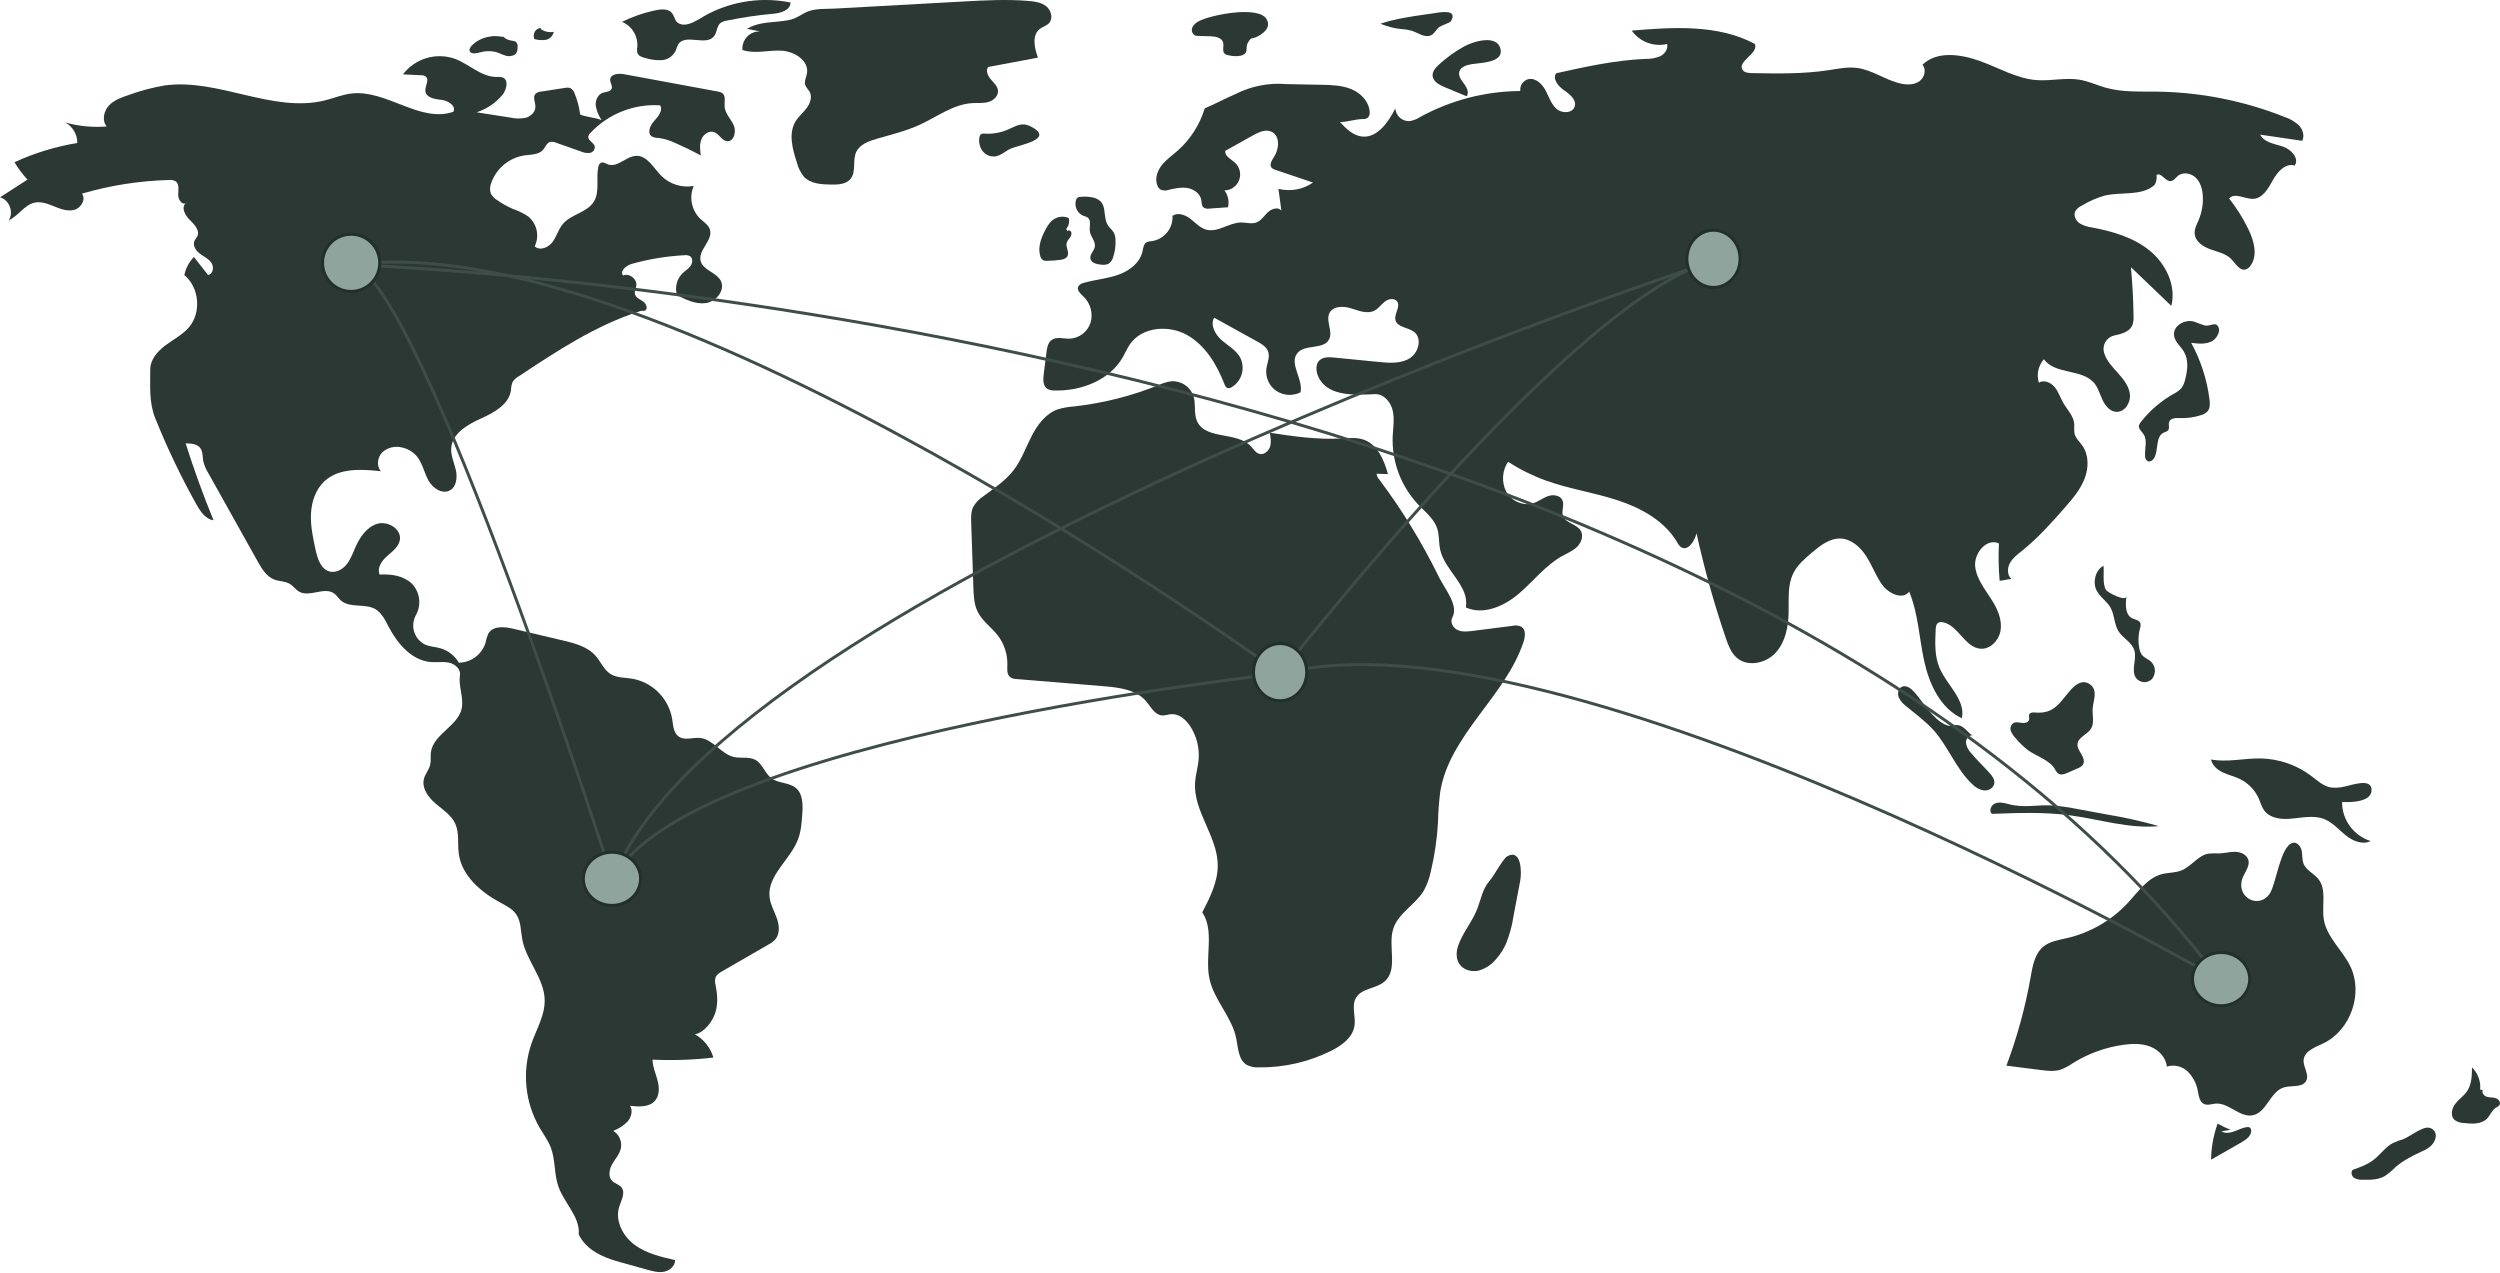
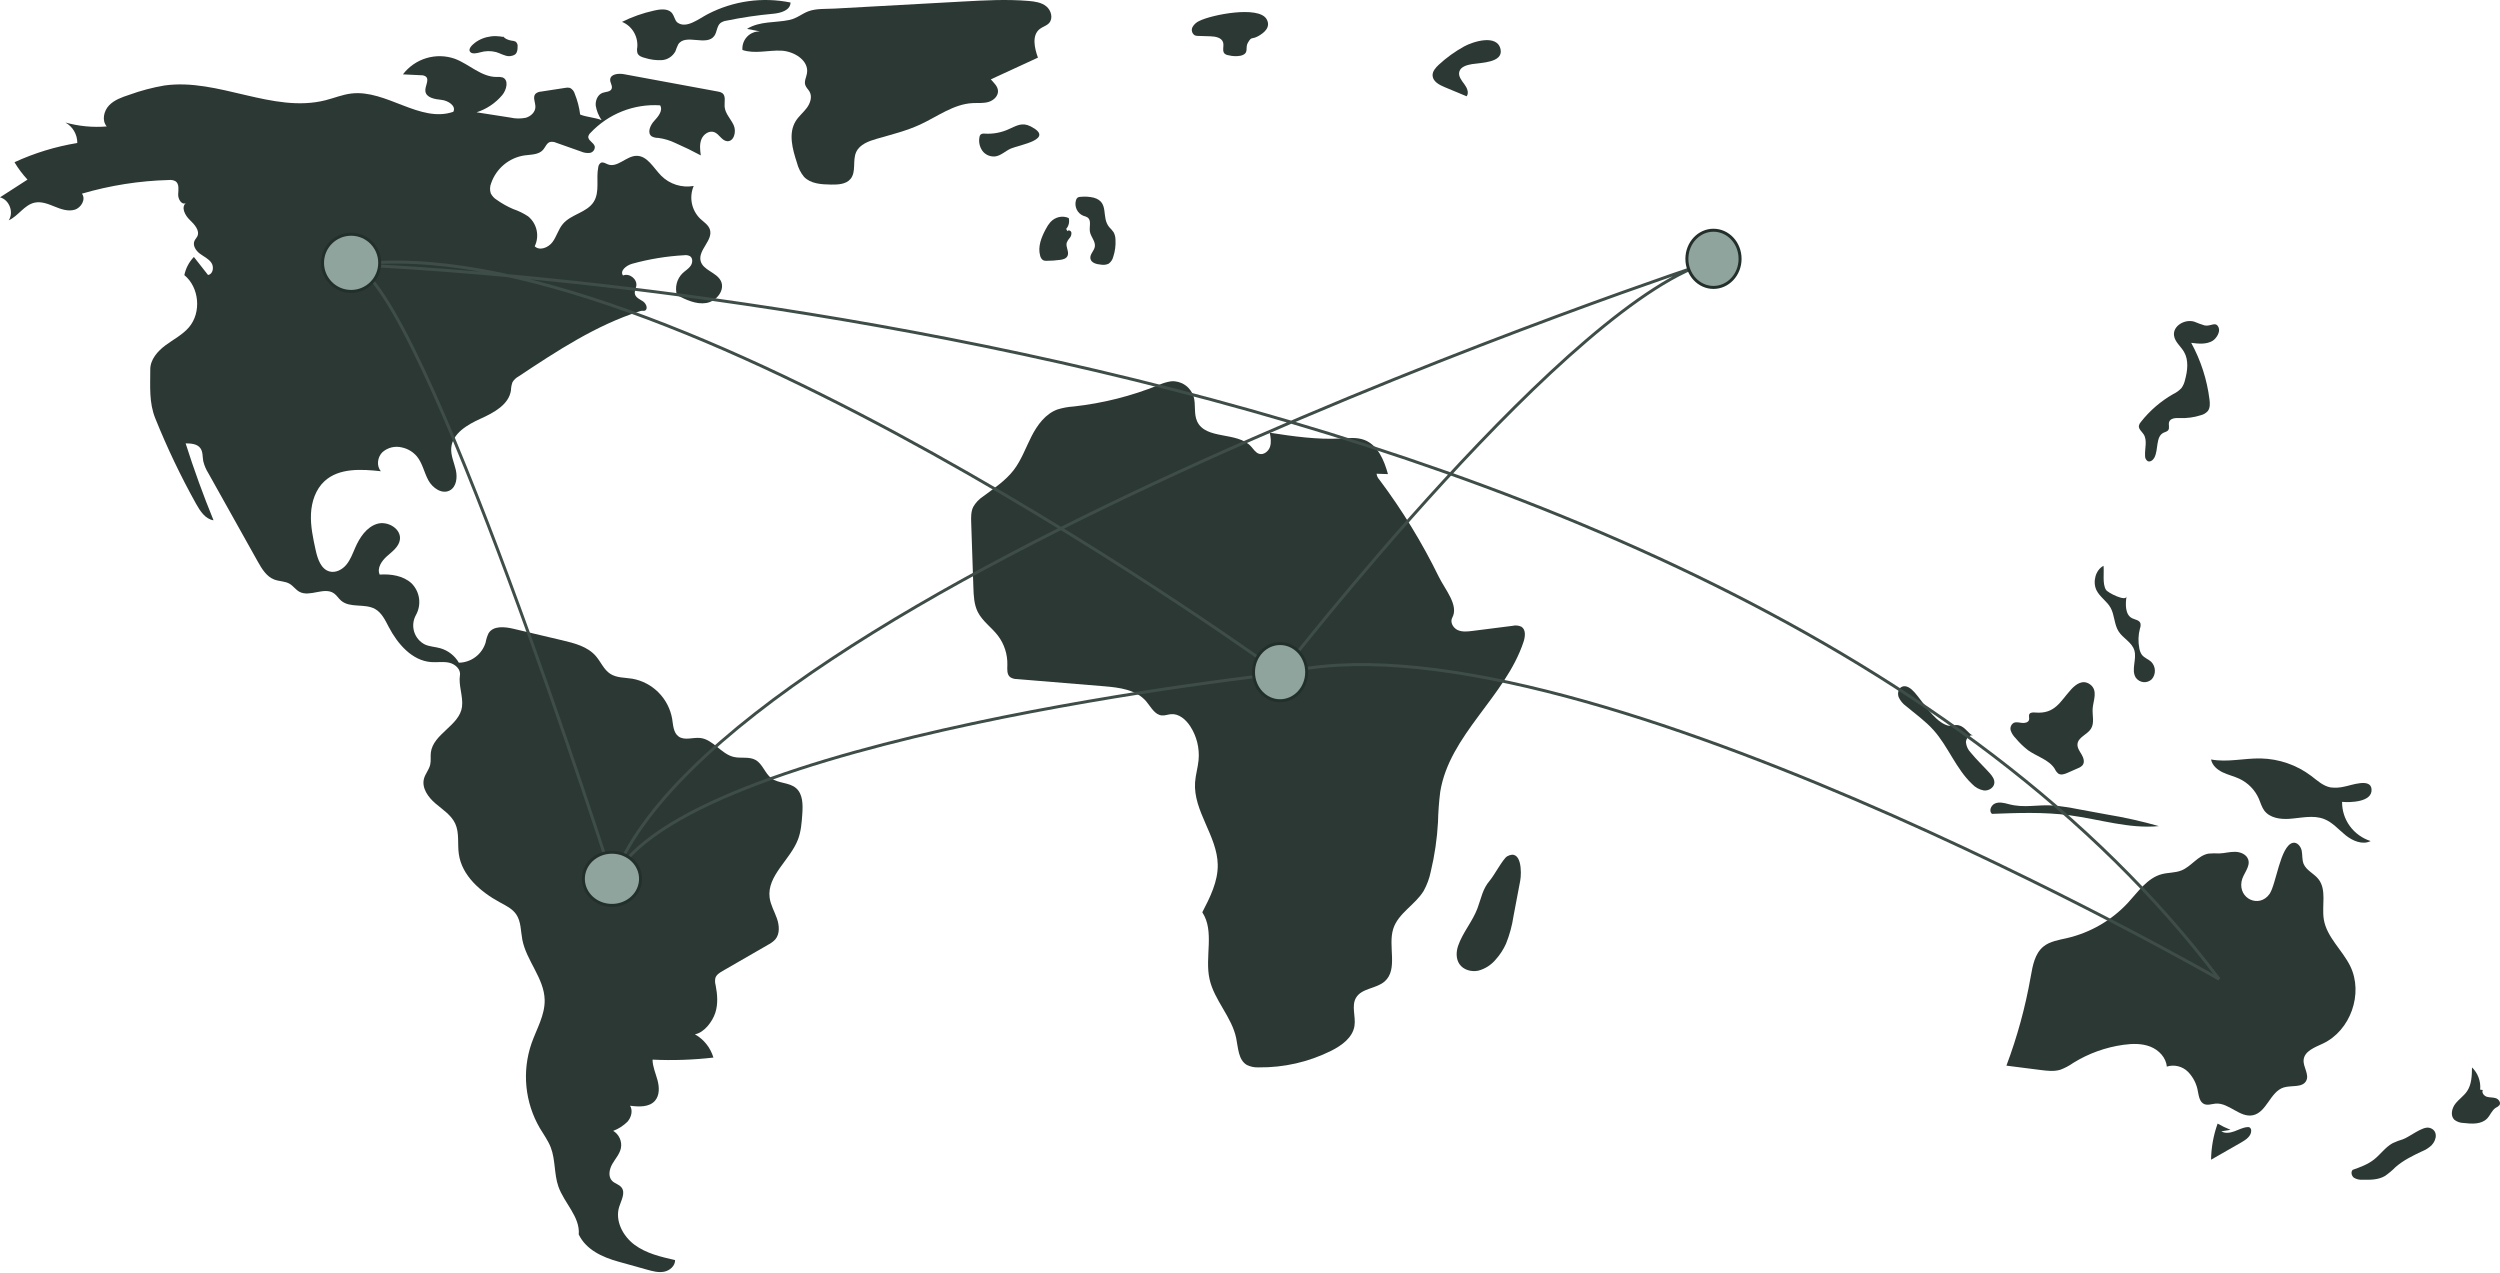
<svg xmlns="http://www.w3.org/2000/svg" width="2400" height="1222" viewBox="0 0 2400 1222" fill="none">
  <path d="M556.953 109.955C556.092 103.121 554.35 96.428 551.772 90.044C551.444 88.837 550.868 87.712 550.082 86.74C549.296 85.769 548.318 84.972 547.208 84.401C545.726 84.014 544.171 83.997 542.68 84.35L519.43 87.922C517.484 88.011 515.62 88.738 514.125 89.991C511.096 93.188 514.078 98.337 513.986 102.747C513.881 107.707 509.492 111.733 504.731 113.065C499.872 114.051 494.86 113.988 490.027 112.882L457.516 107.81C467.091 104.741 475.613 99.032 482.111 91.333C486.389 86.245 488.665 76.746 482.482 74.336C480.645 73.83 478.729 73.676 476.835 73.881C462.106 73.996 450.515 61.65 436.725 56.45C427.9 53.337 418.32 53.105 409.355 55.788C400.39 58.471 392.5 63.931 386.813 71.387L404.132 72.225C405.761 72.135 407.377 72.568 408.745 73.46C412.541 76.591 407.822 82.605 408.357 87.507C409.051 93.876 417.475 95.236 423.825 95.88C430.175 96.524 438.23 101.703 435.176 107.329C403.261 118.365 370.783 85.756 337.266 89.77C328.782 90.786 320.772 94.131 312.49 96.235C261.895 109.086 209.589 74.798 157.904 82.059C146.414 84.026 135.121 87.016 124.159 90.994C117.125 93.313 109.787 95.819 104.676 101.196C99.565 106.574 97.62 115.77 102.462 121.393C89.116 122.497 75.681 121.215 62.781 117.607C66.269 119.554 69.171 122.407 71.183 125.868C73.194 129.329 74.239 133.269 74.21 137.276C53.372 140.687 33.086 146.897 13.897 155.738C17.479 161.717 21.662 167.311 26.381 172.433L0 189.447C8.913 191.701 13.521 203.902 8.338 211.522C17.579 207.395 23.306 196.718 33.188 194.553C39.663 193.135 46.25 195.794 52.392 198.291C58.533 200.789 65.284 203.211 71.641 201.336C77.999 199.462 82.689 191.186 78.649 185.913C105.824 177.953 133.91 173.548 162.208 172.807C164.392 172.532 166.606 172.953 168.537 174.012C172.221 176.578 171.251 182.12 171.053 186.617C170.854 191.113 174.345 197.023 178.349 194.996C173.639 199.096 177.665 206.815 182.184 211.127C186.702 215.438 192.149 221.387 189.382 226.996C188.66 228.459 187.436 229.631 186.741 231.108C184.69 235.468 187.946 240.55 191.786 243.446C195.627 246.341 200.331 248.364 202.998 252.374C205.666 256.383 204.454 263.401 199.684 263.96L186.126 246.678C181.494 251.501 178.318 257.542 176.967 264.103C191.344 275.902 193.507 299.918 181.47 314.115C175.319 321.369 166.572 325.778 158.937 331.436C151.303 337.095 144.239 345.153 144.258 354.68C144.291 371.139 142.951 386.43 149.095 401.69C160.424 429.828 173.504 457.223 188.257 483.713C192.131 490.669 197.138 498.294 204.986 499.491C195.067 475.25 186.139 450.632 178.2 425.637C183.37 425.657 189.346 426.069 192.377 430.275C194.887 433.757 194.348 438.492 195.128 442.719C196.12 446.814 197.774 450.718 200.025 454.275L247.389 538.976C251.316 545.998 255.82 553.535 263.324 556.378C268.122 558.196 273.673 557.854 278.089 560.471C281.55 562.523 283.882 566.165 287.41 568.097C297.388 573.561 311.263 563.082 320.587 569.606C323.253 571.471 324.95 574.435 327.406 576.57C336.018 584.057 350.145 579.049 360.086 584.634C366.494 588.234 369.814 595.432 373.232 601.956C381.792 618.297 395.643 634.307 413.988 635.608C419.751 636.017 425.637 634.92 431.27 636.207C436.903 637.493 442.448 642.429 441.544 648.157C439.994 657.977 444.827 668.73 443.529 678.587C441.165 696.542 415.796 704.433 413.617 722.411C413.14 726.348 413.887 730.411 412.953 734.264C411.809 738.986 408.276 742.831 407.021 747.525C404.642 756.42 410.99 765.273 417.964 771.257C424.938 777.242 433.256 782.402 437.069 790.779C441.099 799.634 439.119 809.958 440.43 819.604C443.291 840.662 461.408 856.272 480.053 866.338C485.734 869.404 491.833 872.374 495.51 877.694C500.309 884.638 499.831 893.792 501.434 902.089C505.358 922.409 522.397 939.151 522.881 959.844C523.225 974.552 515.081 987.894 510.217 1001.77C505.656 1015.07 504.005 1029.2 505.378 1043.19C506.751 1057.18 511.114 1070.72 518.17 1082.87C521.809 1089.03 526.162 1094.85 528.736 1101.54C533.33 1113.47 531.839 1127.04 536.075 1139.11C541.675 1155.06 557.063 1168.24 555.59 1185.09C562.576 1199.65 578.002 1206.81 593.514 1211.14L621.315 1218.91C626.638 1220.4 632.201 1221.9 637.621 1220.82C643.042 1219.74 648.215 1215.22 648.075 1209.68C634.441 1206.59 620.371 1203.31 609.133 1194.97C597.894 1186.63 590.196 1171.78 594.46 1158.42C596.437 1152.22 600.644 1145.07 596.644 1139.95C594.355 1137.02 590.168 1136.25 587.585 1133.58C583.557 1129.41 584.941 1122.4 587.837 1117.37C590.733 1112.34 594.919 1107.84 596.087 1102.15C596.676 1098.97 596.283 1095.68 594.958 1092.73C593.633 1089.78 591.44 1087.3 588.675 1085.64C593.829 1083.68 598.518 1080.66 602.435 1076.77C606.054 1072.62 607.725 1066.23 604.879 1061.51C613.332 1062.59 623.312 1063.11 628.861 1056.62C633.292 1051.44 632.988 1043.69 631.237 1037.09C629.486 1030.49 626.527 1024.08 626.434 1017.25C645.935 1018.17 665.478 1017.51 684.871 1015.26C682.067 1005.77 675.694 997.762 667.104 992.918C675.887 991.426 683.889 980.87 686.664 972.372C689.439 963.874 688.731 954.618 687.016 945.843C686.357 943.583 686.267 941.195 686.753 938.892C687.742 935.728 690.839 933.797 693.703 932.145L737.299 907.01C739.901 905.701 742.259 903.954 744.271 901.843C748.838 896.457 748.162 888.326 745.823 881.654C743.484 874.981 739.738 868.707 738.837 861.691C736.143 840.709 758.516 825.655 766.066 805.904C769.029 798.153 769.633 789.728 770.206 781.446C770.822 772.55 770.868 762.218 764.065 756.486C757.543 750.991 747.353 752.216 740.529 747.105C734.272 742.419 732.113 733.318 725.278 729.533C719.071 726.096 711.288 728.282 704.385 726.665C692.229 723.819 684.58 709.755 672.166 708.452C665.162 707.718 657.235 711.155 651.494 707.06C646.436 703.452 646.233 696.199 645.27 690.045C643.583 680.48 639.016 671.665 632.186 664.785C625.355 657.906 616.589 653.293 607.067 651.569C599.845 650.406 591.984 650.847 585.841 646.863C579.62 642.829 576.767 635.276 571.881 629.689C564.005 620.684 551.601 617.485 539.982 614.743L492.718 603.588C484.328 601.608 473.513 600.558 469.011 607.936C467.678 610.746 466.734 613.725 466.206 616.791C464.519 622.337 461.124 627.204 456.509 630.692C451.893 634.179 446.296 636.108 440.52 636.201C436.559 629.418 430.141 624.433 422.607 622.286C417.814 620.946 412.684 620.796 408.114 618.824C405.624 617.604 403.409 615.887 401.604 613.778C399.798 611.669 398.44 609.212 397.613 606.558C396.786 603.904 396.508 601.108 396.794 598.342C397.081 595.577 397.927 592.898 399.28 590.472C402.005 585.601 403.057 579.966 402.275 574.435C401.492 568.904 398.918 563.786 394.949 559.87C386.912 552.626 375.285 550.875 364.508 551.6C361.685 545.417 366.405 538.441 371.49 533.948C376.576 529.454 382.752 525.037 383.86 518.327C385.602 507.772 372.187 499.755 362.001 502.902C351.816 506.049 345.315 515.981 341.017 525.772C338.552 531.389 336.455 537.305 332.566 542.041C328.677 546.778 322.413 550.169 316.489 548.649C308.102 546.497 304.863 536.494 303.007 528.005C300.516 516.617 298.011 505.07 298.533 493.422C299.055 481.774 302.966 469.814 311.522 461.929C325.464 449.079 346.852 450.339 365.668 452.389C361.222 447.36 362.321 438.886 367.077 434.154C369.588 431.914 372.605 430.323 375.867 429.519C379.128 428.714 382.536 428.721 385.795 429.537C391.465 430.722 396.572 433.788 400.296 438.241C405.643 444.785 407.163 453.622 411.205 461.05C415.246 468.479 424.334 474.815 431.772 470.829C438.197 467.387 439.216 458.443 437.617 451.311C436.018 444.178 432.622 437.243 433.201 429.955C434.307 416.049 448.665 407.679 461.336 401.952C474.007 396.225 488.516 388.523 490.523 374.719C490.592 372.016 491.1 369.343 492.027 366.805C493.432 364.563 495.385 362.719 497.7 361.449C534.68 336.914 572.275 312.081 614.541 298.675C616.74 297.977 616.998 298.752 619.239 298.206C622.375 296.386 620.297 291.352 617.29 289.324C614.283 287.296 610.264 285.741 609.501 282.186C608.94 279.572 610.474 277.006 610.872 274.363C611.851 267.868 604.111 261.871 598.101 264.467C594.706 259.953 601.424 254.708 606.856 253.207C623.167 248.7 639.912 245.954 656.804 245.016C658.753 244.705 660.75 245.046 662.488 245.986C665.325 247.959 664.962 252.485 662.952 255.301C660.941 258.117 657.813 259.885 655.307 262.268C652.57 264.945 650.617 268.326 649.663 272.041C648.708 275.757 648.789 279.664 649.895 283.336C658.714 287.84 668.301 292.475 678.068 290.889C687.835 289.303 696.504 278.286 691.913 269.487C687.638 261.293 674.796 259.445 672.588 250.465C670.003 239.951 684.828 230.6 681.489 220.302C680.026 215.792 675.548 213.137 672.112 209.88C668.054 205.888 665.294 200.756 664.194 195.16C663.094 189.564 663.705 183.764 665.948 178.523C660.351 179.511 654.6 179.138 649.176 177.434C643.753 175.731 638.816 172.746 634.779 168.731C627.324 161.178 621.376 149.263 610.79 149.601C601.075 149.911 592.707 161.289 583.623 157.818C581.388 156.964 579.032 155.226 576.867 156.244C576.157 156.707 575.562 157.325 575.125 158.053C574.688 158.78 574.422 159.598 574.347 160.444C572.038 171.524 576.009 184.148 569.994 193.723C563.448 204.142 548.307 205.586 540.372 214.981C536.064 220.081 534.395 226.954 530.436 232.331C526.476 237.707 518.072 241.126 513.321 236.44C515.656 231.621 516.294 226.148 515.13 220.917C513.966 215.687 511.069 211.007 506.912 207.643C502.501 204.754 497.745 202.432 492.757 200.731C487.184 198.363 481.882 195.396 476.944 191.883C474.47 190.385 472.46 188.226 471.139 185.648C470.093 182.418 470.234 178.92 471.536 175.786C473.945 168.851 478.196 162.708 483.829 158.021C489.462 153.334 496.263 150.281 503.498 149.191C509.825 148.327 517.188 148.631 521.375 143.792C523.591 141.231 524.753 137.36 527.969 136.32C530.026 135.905 532.161 136.169 534.056 137.072L557.671 145.417C560.305 146.611 563.206 147.092 566.083 146.813C567.51 146.621 568.811 145.893 569.726 144.777C570.64 143.661 571.101 142.239 571.015 140.796C570.26 136.859 564.226 134.97 564.775 130.999C565.083 129.712 565.772 128.549 566.751 127.664C575.274 118.558 585.696 111.456 597.272 106.866C608.848 102.277 621.292 100.314 633.712 101.118C636.693 106.032 631.979 111.852 628.057 116.047C624.134 120.242 620.982 127.738 625.726 130.967C627.67 131.963 629.832 132.452 632.013 132.389C637.827 133.179 643.477 134.899 648.749 137.485C656.909 141.05 664.913 144.951 672.76 149.187C672.066 143.993 671.405 138.521 673.366 133.664C675.327 128.808 680.901 124.998 685.769 126.89C690.461 128.712 692.867 134.949 697.865 135.52C704.533 136.283 707.163 126.394 704.378 120.264C701.593 114.135 696.08 109.003 695.619 102.281C695.309 97.747 697.028 92.123 693.42 89.378C692.136 88.553 690.679 88.04 689.163 87.879L599.078 71.237C593.729 70.249 586 71.006 585.762 76.462C585.63 79.507 588.34 82.519 587.139 85.319C585.859 88.307 581.651 88.034 578.586 89.091C573.831 90.731 571.445 96.4 571.902 101.426C572.738 106.421 574.665 111.168 577.544 115.327C571.685 112.867 562.812 112.415 556.953 109.955Z" fill="#2B3834" />
  <path d="M484.739 35.911C479.062 34.333 472.945 34.26 467.217 35.7C461.488 37.141 456.426 40.026 452.716 43.965C451.234 45.604 449.989 47.864 451.23 49.638C453.009 52.183 457.543 51.178 460.885 50.268C465.797 48.794 471.144 48.687 476.135 49.962C479.273 50.867 482.081 52.466 485.233 53.337C486.768 53.876 488.448 54.054 490.093 53.852C491.739 53.65 493.288 53.076 494.575 52.191C496.738 50.338 496.874 47.457 496.878 44.862C497.028 43.994 496.945 43.108 496.636 42.27C496.326 41.432 495.798 40.663 495.09 40.018C493.828 39.404 492.41 39.052 490.954 38.991C487.692 38.484 484.744 37.037 482.617 34.9" fill="#2B3834" />
-   <path d="M519.526 26.978C518.362 26.908 517.2 27.168 516.154 27.732C515.108 28.296 514.211 29.145 513.552 30.198C512.892 31.251 512.49 32.472 512.386 33.744C512.282 35.016 512.478 36.296 512.956 37.461C516.532 38.529 520.269 38.795 523.942 38.245C525.774 37.934 527.48 37.035 528.847 35.664C530.213 34.292 531.178 32.508 531.62 30.537C527.296 31.398 522.834 30.465 519.104 27.919" fill="#2B3834" />
  <path d="M627.78 10.189C617.181 12.53 606.886 16.163 597.108 21.012C601.718 22.853 605.636 26.183 608.286 30.512C610.936 34.841 612.177 39.939 611.827 45.056C611.413 47.021 611.461 49.06 611.966 51.001C613.093 53.838 616.357 54.903 619.227 55.631C624.382 57.261 629.766 57.974 635.151 57.742C637.844 57.596 640.46 56.754 642.762 55.293C645.063 53.832 646.978 51.798 648.332 49.375C649.112 47.075 650.028 44.827 651.073 42.644C657.952 31.761 678.386 44.92 685.772 34.402C688.373 30.696 688.135 25.119 691.527 22.183C693.281 20.904 695.314 20.098 697.443 19.838C712.295 16.773 727.297 14.553 742.382 13.189C749.53 12.543 758.846 9.877 758.906 2.424C731.983 -3.069 704.068 0.833 679.5 13.521C670.649 18.126 658.941 27.814 650.415 21.708C647.223 19.422 647.381 13.266 642.987 10.696C638.495 8.067 632.548 9.136 627.78 10.189Z" fill="#2B3834" />
-   <path d="M717.136 27.729L729.755 30.167C727.432 30.064 725.114 30.46 722.956 31.328C720.797 32.197 718.848 33.519 717.237 35.205C715.627 36.891 714.393 38.903 713.617 41.107C712.841 43.311 712.542 45.656 712.739 47.985C724.555 51.955 737.439 48.092 749.886 48.62C762.334 49.148 776.817 58.088 774.692 70.432C774.05 74.164 771.905 77.894 773.02 81.512C773.802 84.048 776.026 85.848 777.282 88.183C779.898 93.05 777.807 99.206 774.503 103.63C771.2 108.055 766.76 111.585 763.86 116.286C756.648 127.98 760.746 143.098 765.042 156.162C766.284 161.098 768.578 165.704 771.764 169.661C778.129 176.466 788.501 177.057 797.79 177.194C804.551 177.293 812.296 176.957 816.572 171.69C822.154 164.813 818.251 154.085 821.926 146.014C825.263 138.684 833.767 135.54 841.471 133.31C855.586 129.224 869.97 125.75 883.314 119.579C899.884 111.915 915.369 99.973 933.581 98.986C938.69 98.71 943.926 99.316 948.848 97.908C953.769 96.501 958.444 92.222 958.072 87.091C957.754 82.707 954.064 79.487 951.182 76.182C948.299 72.877 946.036 67.795 948.685 64.298L996.421 55.332C993.037 46.06 990.401 33.848 998.177 27.813C1000.98 25.635 1004.74 24.765 1007.13 22.132C1011.2 17.645 1009.15 9.916 1004.45 6.1C999.752 2.284 993.398 1.398 987.378 0.895C966.447 -0.853 945.395 0.302 924.424 1.458C883.428 3.717 842.433 5.977 801.438 8.236C793.185 8.691 783.657 7.996 776.088 10.827C769.68 13.224 765.124 17.623 757.796 19.169C744.267 22.023 729.379 20.092 717.136 27.729Z" fill="#2B3834" />
+   <path d="M717.136 27.729L729.755 30.167C727.432 30.064 725.114 30.46 722.956 31.328C720.797 32.197 718.848 33.519 717.237 35.205C715.627 36.891 714.393 38.903 713.617 41.107C712.841 43.311 712.542 45.656 712.739 47.985C724.555 51.955 737.439 48.092 749.886 48.62C762.334 49.148 776.817 58.088 774.692 70.432C774.05 74.164 771.905 77.894 773.02 81.512C773.802 84.048 776.026 85.848 777.282 88.183C779.898 93.05 777.807 99.206 774.503 103.63C771.2 108.055 766.76 111.585 763.86 116.286C756.648 127.98 760.746 143.098 765.042 156.162C766.284 161.098 768.578 165.704 771.764 169.661C778.129 176.466 788.501 177.057 797.79 177.194C804.551 177.293 812.296 176.957 816.572 171.69C822.154 164.813 818.251 154.085 821.926 146.014C825.263 138.684 833.767 135.54 841.471 133.31C855.586 129.224 869.97 125.75 883.314 119.579C899.884 111.915 915.369 99.973 933.581 98.986C938.69 98.71 943.926 99.316 948.848 97.908C953.769 96.501 958.444 92.222 958.072 87.091C957.754 82.707 954.064 79.487 951.182 76.182L996.421 55.332C993.037 46.06 990.401 33.848 998.177 27.813C1000.98 25.635 1004.74 24.765 1007.13 22.132C1011.2 17.645 1009.15 9.916 1004.45 6.1C999.752 2.284 993.398 1.398 987.378 0.895C966.447 -0.853 945.395 0.302 924.424 1.458C883.428 3.717 842.433 5.977 801.438 8.236C793.185 8.691 783.657 7.996 776.088 10.827C769.68 13.224 765.124 17.623 757.796 19.169C744.267 22.023 729.379 20.092 717.136 27.729Z" fill="#2B3834" />
  <path d="M945.198 128.277C943.892 128.081 942.556 128.368 941.467 129.077C940.747 129.828 940.318 130.788 940.252 131.799C939.425 136.264 940.41 140.859 943.012 144.665C944.337 146.532 946.167 148.03 948.31 149.002C950.454 149.974 952.833 150.386 955.202 150.194C960.973 149.498 965.227 144.839 970.533 142.566C978.711 139.066 1013.44 133.609 989.417 121.329C981.137 117.097 975.787 120.833 969.262 123.62C961.837 127.213 953.517 128.823 945.198 128.277Z" fill="#2B3834" />
  <path d="M1151.57 20.005C1148.73 21.182 1146.36 23.28 1144.82 25.971C1144.12 27.337 1143.95 28.928 1144.37 30.414C1144.78 31.901 1145.74 33.169 1147.05 33.956C1148.11 34.346 1149.23 34.527 1150.35 34.489L1161.88 34.839C1166.78 34.987 1172.89 36.047 1174.21 40.843C1175.19 44.403 1173 48.979 1175.64 51.523C1176.77 52.414 1178.13 52.954 1179.56 53.077C1183.36 54.069 1187.32 54.199 1191.18 53.458C1199.56 51.172 1195.16 45.971 1197.8 41.339C1201.84 34.252 1201.14 38.542 1208.26 34.48C1213.52 31.481 1220.32 26.04 1215.93 18.395C1208.29 5.1 1162.83 14.294 1151.57 20.005Z" fill="#2B3834" />
-   <path d="M1375.38 12.884L1368.86 13.816C1354.15 15.918 1339.37 18.04 1325.2 22.77C1331.33 25.366 1337.77 27.057 1344.32 27.795C1347.93 27.985 1351.52 28.531 1355.03 29.426C1361.29 31.421 1367.59 36.572 1373.64 33.933C1377.38 32.297 1378.61 28.118 1381.71 25.903C1383.85 24.373 1391.98 21.898 1392.89 20.354C1400.24 7.874 1381.03 12.077 1375.38 12.884Z" fill="#2B3834" />
  <path d="M1405.64 44.547C1396.82 49.399 1388.64 55.294 1381.28 62.101C1378.18 64.97 1375.01 68.538 1375.29 72.717C1375.67 78.272 1381.68 81.494 1386.89 83.664L1407.99 92.456C1410.55 88.905 1408.21 84.004 1405.56 80.515C1402.92 77.026 1399.77 72.99 1400.94 68.791C1402.27 64 1408.21 62.367 1413.19 61.542C1421.3 60.197 1443.18 60.305 1440.55 47.442C1437.45 32.285 1413.78 40.069 1405.64 44.547Z" fill="#2B3834" />
  <path d="M1399.81 907.937C1397.83 913.697 1397.64 920.483 1401.06 925.512C1404.9 931.156 1412.58 933.259 1419.22 931.828C1425.84 930.057 1431.74 926.24 1436.09 920.917C1440.06 916.457 1443.33 911.409 1445.78 905.948C1449.21 897.439 1451.62 888.553 1452.97 879.475L1459.42 845.403C1460.86 837.788 1460.81 814.442 1446.9 822.049C1443.1 824.127 1434.31 840.533 1430.32 845.185C1423.15 853.57 1422.2 861.706 1418.42 871.864C1413.69 884.588 1404.18 895.192 1399.81 907.937Z" fill="#2B3834" />
  <path d="M2141.32 1084.62C2137.05 1082.94 2132.9 1080.94 2128.92 1078.65C2124.92 1089.77 2122.79 1101.49 2122.63 1113.32L2151.86 1096.59C2156.25 1094.07 2161.24 1090.57 2161.14 1085.46C2161.18 1084.83 2161.05 1084.2 2160.77 1083.64C2160.49 1083.08 2160.06 1082.6 2159.53 1082.26C2158.88 1082 2158.17 1081.92 2157.48 1082.02C2153.14 1082.39 2149.19 1084.54 2145.1 1086.04C2141.02 1087.54 2136.23 1088.34 2132.48 1086.11" fill="#2B3834" />
  <path d="M2306.78 1093.72C2303.44 1094.68 2300.18 1095.91 2297.02 1097.41C2290.03 1101.15 2285.28 1108.27 2278.99 1113.2C2272.97 1117.92 2265.73 1120.51 2258.62 1123.03C2256.53 1124.98 2257.49 1128.91 2259.76 1130.62C2262.2 1132.08 2265 1132.74 2267.8 1132.52C2275.19 1132.69 2282.97 1132.77 2289.44 1129.01C2293.09 1126.52 2296.5 1123.66 2299.63 1120.49C2307.2 1113.84 2316.28 1109.45 2325.28 1105.21C2328.55 1103.91 2331.58 1102 2334.21 1099.58C2339.87 1093.72 2340.26 1084.67 2332.11 1082.67C2325.53 1081.06 2313.05 1091.58 2306.78 1093.72Z" fill="#2B3834" />
  <path d="M2380.96 1046.09C2381.33 1042.15 2380.82 1038.19 2379.46 1034.48C2378.1 1030.78 2375.93 1027.44 2373.11 1024.72C2373.03 1032.59 2372.8 1040.97 2368.44 1047.48C2365.34 1052.12 2360.47 1055.25 2357.08 1059.67C2353.68 1064.08 2352.17 1071.08 2356.15 1074.96C2358.7 1076.93 2361.81 1078.02 2365.01 1078.06C2372.95 1079.01 2382.13 1079.54 2387.7 1073.71C2390.74 1070.53 2392.21 1065.82 2395.92 1063.48C2397.3 1062.89 2398.53 1061.99 2399.53 1060.85C2401.06 1058.38 2398.62 1055.12 2395.89 1054.23C2393.15 1053.34 2390.14 1053.76 2387.39 1052.91C2384.64 1052.07 2382.11 1048.92 2383.52 1046.38" fill="#2B3834" />
  <path d="M2250.5 755.169C2246.22 756.196 2241.79 756.454 2237.42 755.931C2230.16 754.613 2224.51 749.214 2218.65 744.785C2204.71 734.316 2187.78 728.475 2170.27 728.103C2154.34 727.806 2138.27 732.066 2122.63 729.094C2123.65 734.704 2128.51 738.912 2133.7 741.412C2138.89 743.913 2144.62 745.172 2149.84 747.622C2158.19 751.584 2164.81 758.385 2168.49 766.778C2170.17 770.647 2171.23 774.857 2173.77 778.236C2178.97 785.141 2188.83 786.657 2197.53 786.093C2208.87 785.356 2220.71 782.137 2231.26 786.307C2239.33 789.497 2245.11 796.47 2251.85 801.891C2258.59 807.312 2268.08 811.336 2275.82 807.424C2267.78 804.856 2260.79 799.819 2255.85 793.049C2250.92 786.279 2248.31 778.131 2248.4 769.793C2255.99 770.481 2277.85 770.215 2276.67 757.487C2275.68 746.7 2257.01 754.005 2250.5 755.169Z" fill="#2B3834" />
  <path d="M2151.9 846.136C2153.25 838.795 2160.59 832.312 2158.3 825.207C2156.72 820.293 2151.01 817.867 2145.83 817.746C2140.66 817.625 2135.58 819.162 2130.41 819.307C2127.04 819.128 2123.66 819.176 2120.3 819.45C2110.04 821.133 2103.71 831.866 2094.03 835.682C2088.15 838.003 2081.54 837.559 2075.42 839.163C2061.53 842.805 2052.74 855.895 2043.03 866.45C2027.34 883.427 2006.9 895.314 1984.36 900.572C1976.47 902.396 1967.98 903.563 1961.7 908.679C1953.39 915.453 1951.34 927.066 1949.49 937.613C1944.38 966.739 1936.57 995.329 1926.16 1023.02L1959.14 1027.22C1965.42 1028.01 1971.91 1028.8 1977.96 1026.94C1982.35 1025.29 1986.5 1023.08 1990.33 1020.37C2005.02 1011.28 2021.46 1005.36 2038.58 1003C2047.22 1001.82 2056.28 1001.6 2064.38 1004.8C2072.49 1008 2079.44 1015.26 2080.12 1023.93C2083.62 1022.84 2087.36 1022.73 2090.93 1023.59C2094.49 1024.46 2097.76 1026.27 2100.37 1028.84C2105.54 1034.09 2108.92 1040.83 2110.04 1048.09C2110.91 1052.59 2111.78 1057.99 2115.96 1059.87C2119.38 1061.41 2123.3 1059.76 2127.04 1059.46C2139.72 1058.44 2150.24 1073.19 2162.7 1070.65C2176.07 1067.93 2179.35 1047.96 2192.39 1043.96C2199.88 1041.67 2210.39 1044.46 2213.97 1037.51C2217.13 1031.39 2210.83 1024.32 2211.48 1017.46C2212.28 1009.02 2222.26 1005.44 2229.96 1001.83C2256.5 989.412 2269.1 953.784 2256.24 927.507C2248.62 911.939 2233.62 899.683 2230.85 882.58C2228.72 869.421 2233.93 854.076 2225.51 843.719C2221.23 838.449 2213.99 835.541 2211.44 829.254C2209.84 825.296 2210.48 820.806 2209.62 816.626C2208.76 812.445 2205.1 808.072 2200.96 809.156C2188.95 812.301 2185.11 849.321 2178.68 858.315C2168.9 871.988 2148.82 862.982 2151.9 846.136Z" fill="#2B3834" />
  <path d="M1928.02 771.894C1923.87 770.77 1919.33 769.663 1915.36 771.269C1911.38 772.875 1909.06 778.512 1912.25 781.31C1937.22 780.371 1962.35 779.438 1987.12 782.712C2015.65 786.484 2043.89 795.828 2072.55 793.079C2056.18 788.418 2039.54 784.69 2022.71 781.917L1994.66 776.744C1987.13 775.222 1979.53 774.088 1971.88 773.346C1955.87 772.07 1943.76 776.153 1928.02 771.894Z" fill="#2B3834" />
  <path d="M1954 684.049C1951.92 683.881 1949.34 683.737 1948.27 685.463C1947.24 687.113 1948.42 689.292 1947.86 691.142C1947.11 693.669 1943.68 694.314 1940.99 693.97C1938.29 693.626 1935.37 692.803 1932.98 694.06C1931.76 694.86 1930.85 696.019 1930.38 697.362C1929.91 698.705 1929.9 700.16 1930.35 701.509C1931.33 704.187 1932.91 706.622 1934.98 708.638C1938.52 712.943 1942.55 716.848 1946.99 720.277C1955.6 726.413 1967.25 729.37 1972.67 738.278C1973.44 740.004 1974.61 741.533 1976.1 742.738C1978.71 744.33 1982.1 743.119 1984.9 741.882L1994.72 737.548C1996.49 736.932 1998.07 735.895 1999.31 734.532C2001.55 731.591 2000.18 727.41 1998.29 724.242C1996.41 721.074 1994 717.796 1994.4 714.164C1995.12 707.688 2003.74 705.211 2007.29 699.67C2010.86 694.085 2008.53 686.889 2008.94 680.336C2009.43 672.672 2014.41 662.703 2006.39 656.976C1999.57 652.11 1993.06 656.607 1988.17 661.979C1977.85 673.309 1972.97 685.58 1954 684.049Z" fill="#2B3834" />
  <path d="M2012.66 566.68C2015.9 573.211 2022.65 577.109 2026.18 583.469C2030.01 590.364 2029.57 599.271 2033.73 605.954C2037.99 612.81 2046.56 616.45 2048.95 624.248C2051.56 632.761 2045.64 643.109 2050.36 650.547C2051.23 651.763 2052.34 652.773 2053.61 653.514C2054.88 654.254 2056.29 654.709 2057.73 654.849C2059.18 654.989 2060.63 654.811 2062.01 654.327C2063.39 653.842 2064.65 653.062 2065.73 652.035C2067.72 649.754 2068.78 646.745 2068.69 643.649C2068.61 640.553 2067.38 637.615 2065.26 635.462C2062.47 632.779 2058.46 631.62 2056.13 628.487C2054.91 626.678 2054.1 624.603 2053.76 622.418C2052.49 616.114 2052.69 609.579 2054.35 603.376C2054.98 601.802 2055.14 600.066 2054.81 598.395C2053.76 595.181 2049.63 594.953 2046.73 593.461C2040.14 590.074 2040.3 580.282 2041.45 572.656C2040.69 577.733 2023.52 569.099 2021.72 566.223C2018.15 560.51 2020.09 549.491 2019.39 543.178C2011.68 547.091 2008.71 558.694 2012.66 566.68Z" fill="#2B3834" />
  <path d="M1838.01 664.704C1834.79 661.028 1829.94 657.182 1825.62 659.399C1822.33 661.091 1821.42 665.738 1822.71 669.261C1824.28 672.683 1826.7 675.627 1829.73 677.802C1838.73 685.369 1848.42 692.198 1856.27 700.994C1870.31 716.736 1877.75 737.976 1893.02 752.478C1896.09 755.84 1900.16 758.084 1904.6 758.866C1909.05 759.289 1914.05 756.383 1914.56 751.855C1914.98 748.125 1912.43 744.787 1909.94 742.022C1904 735.44 1897.51 729.381 1891.91 722.504C1889.32 719.862 1887.69 716.399 1887.3 712.687C1887.27 708.984 1890.58 705.107 1894.1 706.025C1889.82 704.909 1886.65 697.639 1880.37 696.273C1875.12 695.131 1873.85 698.444 1867.6 695.712C1855.69 690.502 1846.35 674.229 1838.01 664.704Z" fill="#2B3834" />
  <path d="M2116.56 312.456C2113.14 311.422 2109.77 310.2 2106.47 308.796C2097.6 306.092 2085.87 312.712 2087.05 322.038C2087.83 328.235 2093.51 332.413 2096.65 337.788C2101.3 345.758 2100.06 355.868 2097.62 364.795C2097.02 367.559 2095.88 370.172 2094.26 372.479C2092 374.915 2089.31 376.886 2086.31 378.284C2074.34 385.105 2063.77 394.217 2055.21 405.117C2054.28 406.124 2053.63 407.365 2053.33 408.713C2052.91 411.861 2056.02 414.155 2057.79 416.782C2061.7 422.615 2058.87 430.466 2059.26 437.514C2059.2 438.511 2059.39 439.506 2059.82 440.406C2060.24 441.306 2060.89 442.081 2061.69 442.657C2064.05 443.874 2066.85 441.807 2068.13 439.454C2072.37 431.647 2069.17 419.114 2077.13 415.35C2078.64 414.637 2080.47 414.337 2081.47 412.994C2083.06 410.863 2081.53 407.707 2082.33 405.16C2083.55 401.336 2088.7 401.164 2092.65 401.333C2099.46 401.623 2106.27 400.702 2112.77 398.614C2115.32 397.999 2117.63 396.637 2119.43 394.698C2121.81 391.682 2121.6 387.394 2121.12 383.559C2118.74 364.442 2112.78 345.964 2103.55 329.124C2110.55 330.031 2118.16 330.817 2124.19 327.116C2127.57 325.043 2131.62 318.846 2129.95 314.627C2127.3 307.957 2122.51 313.572 2116.56 312.456Z" fill="#2B3834" />
  <path d="M1219 415.409C1219.83 419.919 1220.65 424.669 1219.18 429.013C1217.72 433.357 1213.1 436.986 1208.74 435.655C1205.36 434.622 1203.4 431.196 1201 428.583C1187.64 414.055 1157.49 422.466 1149.24 404.493C1145.87 397.157 1148.16 388.369 1145.86 380.625C1144.41 376.15 1141.53 372.286 1137.66 369.641C1133.79 366.995 1129.17 365.718 1124.5 366.01C1120.25 366.629 1116.1 367.874 1112.21 369.706C1086.11 380.232 1058.71 387.134 1030.77 390.221C1025.46 390.547 1020.21 391.51 1015.12 393.089C1003.65 397.278 995.807 407.992 990.228 418.925C984.649 429.858 980.53 441.695 973.049 451.408C965.188 461.616 954.172 468.765 943.896 476.497C939.937 479.066 936.641 482.546 934.278 486.649C932.05 491.256 932.176 496.614 932.349 501.735L934.449 563.931C934.719 571.931 935.059 580.217 938.614 587.376C943.053 596.316 951.822 602.171 957.906 610.068C964.115 618.184 967.349 628.211 967.061 638.453C966.932 642.57 966.525 647.44 969.709 650.026C971.646 651.291 973.912 651.947 976.22 651.912L1059.75 658.798C1074.45 660.009 1090.73 662.001 1100.33 673.276C1104.85 678.597 1108.49 686.25 1115.43 686.821C1118.4 687.066 1121.29 685.836 1124.27 685.599C1131.78 685 1138.37 690.738 1142.53 697.059C1148.83 706.692 1151.69 718.197 1150.64 729.683C1149.96 736.893 1147.74 743.902 1147.26 751.129C1145.44 778.626 1168.58 802.516 1169.03 830.071C1169.3 846.279 1161.66 861.422 1154.21 875.793C1166.23 894.134 1156.39 918.557 1161.17 939.998C1165.71 960.34 1182.55 976.266 1186.75 996.683C1188.67 1006.03 1188.78 1017.53 1196.96 1022.35C1200.55 1024.11 1204.53 1024.91 1208.52 1024.68C1232.58 1024.96 1256.36 1019.51 1277.92 1008.77C1288.03 1003.71 1298.52 996.158 1300.29 984.921C1301.71 975.858 1297.15 965.722 1301.79 957.828C1307.27 948.525 1321.29 949.262 1329.34 942.11C1342.4 930.506 1332.22 908.375 1337.51 891.662C1342.27 876.638 1358.64 868.657 1366.76 855.173C1369.96 849.374 1372.25 843.116 1373.56 836.617C1377.28 821.083 1379.59 805.243 1380.48 789.289C1380.69 779.596 1381.4 769.92 1382.6 760.3C1391.36 705.532 1445.11 668.859 1462.57 616.245C1464.23 611.22 1465.02 604.527 1460.58 601.684C1457.95 600.419 1454.96 600.104 1452.13 600.793L1413.62 605.683C1408.84 606.29 1403.77 606.858 1399.37 604.857C1394.98 602.856 1391.83 597.259 1394.16 593.009C1400.7 581.077 1387.25 565.999 1381.27 553.771C1365.18 520.846 1346.01 489.537 1324.03 460.266C1322.62 458.76 1321.74 456.833 1321.52 454.777L1332.45 455.144C1328.76 441.811 1322.67 427.221 1309.81 422.344C1302.56 419.596 1294.54 420.546 1286.8 420.972C1264.66 422.19 1240.91 418.822 1219 415.409Z" fill="#2B3834" />
-   <path d="M1286.36 117.188C1292.18 123.381 1298.7 129.946 1307.12 131.026C1321.99 132.932 1332.68 117.522 1339.49 104.136C1339.74 107.548 1341.31 110.728 1343.86 112.998C1346.42 115.268 1349.76 116.449 1353.17 116.291C1356.84 115.672 1360.34 114.3 1363.46 112.26C1392.92 96.124 1425.92 87.574 1459.49 87.379C1459.17 84.83 1459.8 82.252 1461.26 80.142C1462.73 78.032 1464.92 76.539 1467.41 75.953C1474.24 74.596 1480.39 80.511 1483.68 86.655C1486.97 92.799 1489.03 99.921 1494.26 104.519C1499.49 109.118 1509.62 108.918 1511.68 102.258C1513.67 95.865 1507.02 90.412 1501.5 86.643C1495.98 82.873 1490.16 75.897 1493.88 70.334C1522.09 64.076 1550.47 57.794 1579.34 56.55C1584.25 56.722 1589.15 55.876 1593.72 54.067C1598.12 51.902 1601.62 46.987 1600.44 42.219C1594.14 43.703 1587.54 43.273 1581.49 40.984C1575.43 38.696 1570.2 34.651 1566.44 29.368C1606.5 26.055 1649.1 23.232 1684.59 42.12C1688.85 51.284 1667.14 58.909 1672.95 67.174C1674.8 69.811 1678.52 70.12 1681.73 70.18C1706.4 70.638 1731.21 71.088 1755.6 67.356C1764.51 65.992 1773.51 64.067 1782.46 65.173C1797.36 67.015 1810.11 76.981 1824.77 80.231C1830.74 81.553 1837.43 81.598 1842.46 78.119C1847.49 74.641 1849.66 66.719 1845.53 62.197C1859.34 48.637 1882.25 51.998 1900.46 58.49C1918.68 64.982 1935.93 75.451 1955.21 76.898C1969.03 77.936 1983.04 74.21 1996.7 76.578C2005.29 78.067 2013.28 81.893 2021.66 84.244C2037.53 88.691 2054.31 87.752 2070.79 87.966C2112.82 88.534 2154.39 96.813 2193.45 112.393C2198.53 114.051 2203.18 116.807 2207.08 120.467C2210.72 124.367 2212.57 130.428 2210.13 135.169L2169.77 129.26C2173.57 136.761 2183.41 138.04 2191.4 140.628C2199.39 143.216 2207.67 152.057 2202.87 158.96C2194.21 156.198 2186.37 164.871 2182 172.851C2177.62 180.83 2172.3 190.387 2163.23 190.873C2155.1 191.309 2145.28 184.377 2139.98 190.566C2147.3 199.814 2153.56 209.85 2158.66 220.488C2163.89 231.41 2167.62 245.171 2160.55 254.997C2159.43 256.751 2157.75 258.062 2155.77 258.705C2150 260.17 2146.25 253.091 2142.11 248.801C2136.89 243.394 2129 241.862 2121.93 239.326C2114.87 236.791 2107.42 231.802 2106.87 224.301C2106.53 219.633 2108.98 215.295 2110.8 210.981C2113.84 203.71 2115.17 195.834 2114.69 187.964C2114.29 181.632 2112.52 175.046 2107.98 170.622C2103.44 166.199 2095.61 164.795 2090.74 168.847C2088.47 170.738 2086.65 173.762 2083.69 173.875C2078.48 174.075 2074.48 164.963 2070.28 168.073C2070.77 171.387 2070.09 174.77 2068.34 177.628C2055.82 188.541 2036.59 183.924 2020.45 187.779C2012.77 189.981 2005.42 193.197 1998.6 197.343C1996.04 198.438 1993.87 200.266 1992.35 202.597C1990.34 206.521 1992.56 211.547 1996.11 214.156C1999.87 216.47 2004.11 217.918 2008.5 218.394C2028.18 222.129 2048.14 227.911 2063.68 240.578C2079.21 253.244 2089.4 274.183 2084.48 293.641L2045.68 256.48C2047.15 272.083 2047.99 287.729 2048.19 303.418C2048.44 306.481 2048.02 309.562 2046.96 312.446C2044.19 318.57 2036.69 320.63 2030.12 321.982C2028.3 322.33 2026.56 323.061 2025.04 324.128C2023.51 325.195 2022.23 326.574 2021.27 328.173C2020.32 329.772 2019.71 331.556 2019.49 333.407C2019.27 335.258 2019.45 337.135 2020 338.914C2022.34 346.54 2028.16 352.485 2033.49 358.409C2038.81 364.333 2044.06 371.066 2044.76 379.012C2045.45 386.957 2039.47 395.913 2031.53 395.361C2025.51 394.942 2021.05 389.542 2018.48 384.07C2015.91 378.598 2014.39 372.502 2010.53 367.853C1998.85 353.78 1972.63 359.809 1962.17 344.807C1959.5 347.838 1957.66 351.501 1956.8 355.45C1955.94 359.398 1956.11 363.5 1957.28 367.367C1962.14 364.314 1968.81 367.15 1972.46 371.586C1976.12 376.022 1977.84 381.709 1980.71 386.691C1984.59 393.414 1990.75 399.374 1991.29 407.118C1991.15 410.047 1991.2 412.981 1991.44 415.903C1992.4 420.596 1996.36 423.965 1999.1 427.888C2005.49 437.014 2005.17 449.552 2001.06 459.907C1996.94 470.262 1989.55 478.915 1982.23 487.304C1969.44 501.956 1956.38 516.523 1941.22 528.691C1936.89 532.163 1932.28 535.577 1929.58 540.431C1926.89 545.286 1926.75 552.099 1930.89 555.792C1927.93 555.941 1922.61 557.401 1919.65 557.55C1918.61 545.637 1918.38 533.667 1918.97 521.724C1907.28 516.097 1894.69 531.166 1896.2 544.078C1897.71 556.989 1907.02 567.35 1913.66 578.521C1918.51 586.69 1922.11 596.215 1920.5 605.582C1918.88 614.949 1910.53 623.589 1901.08 622.763C1886.05 621.449 1879.76 599.824 1864.88 597.349C1863.57 597.04 1862.19 597.177 1860.96 597.739C1858.75 598.954 1858.37 601.917 1858.25 604.44C1857.64 616.822 1857.11 629.696 1861.93 641.112C1868.99 657.813 1887.22 671.84 1883.39 689.566C1862.79 679.971 1852.09 656.821 1847.22 634.585C1842.36 612.349 1841.55 589.005 1832.83 567.983C1826.22 576.485 1812.3 569.457 1806.26 560.538C1800.52 552.083 1796.99 542.301 1791.43 533.732C1785.87 525.163 1777.35 517.489 1767.16 517.018C1756.48 516.524 1747.21 523.871 1739.06 530.814C1732.36 536.522 1725.48 542.456 1721.57 550.347C1715.87 561.83 1717.36 575.368 1717.08 588.191C1716.79 602.053 1713.85 616.679 1704.43 626.827C1695 636.975 1677.6 640.51 1667.2 631.364C1661.77 626.589 1659.14 619.455 1656.8 612.607C1645.52 579.597 1636.12 545.97 1628.65 511.889C1626.9 519.667 1620.09 529.694 1613.58 525.111C1612.12 523.88 1610.93 522.351 1610.11 520.627C1597.96 499.998 1575.47 487.624 1552.74 480.204C1530.02 472.785 1506.11 469.324 1483.64 461.17C1471.04 456.599 1459.01 450.594 1447.79 443.274C1444.92 447.488 1443.25 452.399 1442.95 457.488C1442.65 462.576 1443.72 467.652 1446.06 472.178C1451.05 481.024 1462.33 486.142 1471.99 483.05C1476.98 481.452 1481.19 477.98 1486.14 476.266C1491.09 474.551 1497.74 475.393 1499.9 480.174C1501.98 484.75 1498.84 490.285 1500.4 495.063C1502.76 502.34 1513.71 502.901 1517.54 509.523C1520.39 514.45 1518.05 520.992 1513.98 524.968C1509.91 528.944 1504.48 531.124 1499.52 533.892C1483.41 542.871 1471.95 558.2 1457.87 570.127C1443.78 582.053 1423.92 590.76 1407.13 583.11C1411.13 562.809 1387 547.905 1382.57 527.696C1381.1 521.044 1381.86 513.978 1379.78 507.496C1376.76 498.111 1368.45 491.658 1361.63 484.546C1353.37 475.826 1346.92 465.534 1342.69 454.279C1338.46 443.024 1336.52 431.033 1336.98 419.014C1337.35 410.662 1338.88 402.174 1336.98 394.033C1335.08 385.892 1328.36 378.012 1320.02 378.381C1300.99 379.224 1277.01 380.643 1267.02 364.381C1263.46 358.577 1261.91 350.077 1267.06 345.63C1270.7 342.494 1276.06 342.789 1280.84 343.26L1323.72 347.488C1333.75 348.477 1344.6 349.293 1353.21 344.037C1361.81 338.782 1365.54 324.832 1357.57 318.649C1351.75 314.131 1341.32 314.376 1339.62 307.193C1338.21 301.211 1344.82 294.423 1341.25 289.424C1338.69 285.839 1332.94 286.833 1329.45 289.521C1325.97 292.208 1323.44 296.138 1319.54 298.173C1312.69 301.742 1304.52 298.345 1297.15 296.036C1289.79 293.728 1279.92 293.531 1276.35 300.385C1272.36 308.049 1279.89 318.093 1275.93 325.773C1270.69 335.927 1252.94 330.147 1245.58 338.881C1237.14 348.904 1251.33 363.849 1248.48 376.653C1244.84 378.458 1240.8 379.286 1236.75 379.058C1232.7 378.83 1228.78 377.553 1225.37 375.351C1222.01 373.064 1219.34 369.908 1217.63 366.219C1215.92 362.53 1215.24 358.446 1215.66 354.401C1216.37 348.642 1219.37 342.762 1217.36 337.319C1215.73 332.918 1211.33 330.298 1207.23 328.029L1165.55 304.948C1161.68 312.142 1166.57 321.06 1172.69 326.463C1178.81 331.866 1186.47 335.936 1190.49 343.047C1193.03 347.973 1193.6 353.687 1192.08 359.02C1190.57 364.354 1187.07 368.905 1182.32 371.745C1181.72 372.157 1181.04 372.435 1180.33 372.559C1179.62 372.684 1178.89 372.653 1178.19 372.467C1177.52 372.075 1176.94 371.554 1176.48 370.934C1176.02 370.314 1175.69 369.607 1175.51 368.856C1168.15 349.997 1157.11 331.402 1139.46 321.551C1121.81 311.699 1096.45 313.724 1084.87 330.32C1082.13 334.262 1080.28 338.755 1077.88 342.923C1065.16 365.064 1037.88 375.549 1012.4 374.864C1009.9 375.003 1007.42 374.418 1005.25 373.182C1001.13 370.331 1001.32 364.281 1001.95 359.304L1004.62 338.184C1005.16 333.942 1005.94 329.255 1009.29 326.607C1014.01 322.875 1020.82 325.23 1026.83 325.143C1031.39 324.93 1035.77 323.317 1039.38 320.525C1042.99 317.733 1045.66 313.896 1047.02 309.533C1048.23 305.128 1048.22 300.475 1046.99 296.074C1045.76 291.673 1043.36 287.691 1040.04 284.559C1037.28 281.965 1033.59 278.706 1035.04 275.209C1035.62 274.242 1036.41 273.414 1037.34 272.783C1038.28 272.153 1039.34 271.735 1040.45 271.559C1051.25 268.416 1062.66 267.592 1073.28 263.883C1083.9 260.174 1094.2 252.586 1096.72 241.601C1097.49 238.234 1097.84 234.156 1100.86 232.486C1102.37 231.846 1104 231.513 1105.64 231.507C1111.4 230.686 1116.64 227.735 1120.34 223.234C1124.03 218.733 1125.91 213.009 1125.61 207.189C1130.7 203.624 1137.83 206.246 1142.75 210.037C1147.67 213.828 1152.02 218.837 1158.01 220.471C1169.18 223.516 1179.97 213.609 1191.54 213.563C1196.41 213.544 1201.44 215.268 1206.02 213.615C1210.66 211.938 1213.43 207.308 1217 203.888C1220.56 200.467 1226.81 198.381 1230.1 202.066L1227.3 181.275C1232.94 182.703 1238.82 182.905 1244.54 181.867C1250.27 180.83 1255.7 178.577 1260.49 175.261L1224.29 163.003C1223.03 162.688 1221.87 162.065 1220.9 161.189C1218.27 158.349 1220.89 153.924 1223.03 150.695C1228.15 142.972 1229.01 130.251 1220.59 126.406C1214.84 123.781 1208.24 126.931 1202.73 130.013L1176.31 144.777C1175.47 149.81 1181.61 152.662 1185.42 156.052C1187.72 158.103 1189.35 160.805 1190.09 163.801C1190.83 166.797 1190.66 169.948 1189.58 172.841C1188.5 175.733 1186.58 178.232 1184.06 180.008C1181.54 181.784 1178.54 182.754 1175.46 182.792C1177.2 185.059 1178.41 187.689 1179 190.487C1179.58 193.286 1179.54 196.181 1178.86 198.958L1161.08 200.24C1159.09 200.642 1157.01 200.237 1155.32 199.112C1153.41 197.42 1153.67 194.454 1153.23 191.945C1152.17 185.887 1146.25 181.641 1140.21 180.553C1134.17 179.464 1127.99 180.86 1122.01 182.237C1119.47 183.153 1116.68 183.089 1114.19 182.056C1112.75 181.125 1111.67 179.75 1111.09 178.141C1108.47 171.769 1110.92 164.279 1115.13 158.83C1119.34 153.381 1125.11 149.398 1130.29 144.861C1142.67 133.973 1151.76 119.831 1156.55 104.034C1166.34 99.925 1176.47 94.342 1186.25 90.233C1201.34 82.578 1218.26 79.293 1235.11 80.747L1268.25 81.381C1278.06 81.569 1288.13 81.81 1297.21 85.558C1306.28 89.307 1314.25 97.415 1314.88 107.23C1315.07 108.341 1314.97 109.482 1314.6 110.546C1314.23 111.61 1313.59 112.562 1312.75 113.312C1311.47 114.013 1310.02 114.341 1308.56 114.258C1299.41 114.581 1295.51 116.866 1286.36 117.188Z" fill="#2B3834" />
  <path d="M1023.52 219.731C1024.73 218.423 1025.6 216.76 1026.03 214.924C1026.47 213.088 1026.45 211.15 1025.99 209.324C1023.05 208.026 1019.86 207.693 1016.77 208.362C1013.67 209.031 1010.81 210.674 1008.49 213.108C1006.66 215.227 1005.08 217.614 1003.8 220.207C999.738 227.788 996.149 236.844 998.501 245.318C998.692 246.243 999.043 247.114 999.533 247.88C1000.02 248.647 1000.64 249.294 1001.35 249.784C1002.41 250.268 1003.54 250.472 1004.68 250.38C1009.15 250.373 1013.61 250.058 1018.05 249.437C1020.77 249.056 1023.94 248.174 1024.99 245.271C1026.38 241.455 1023.03 237.136 1024 233.158C1024.65 231.379 1025.62 229.782 1026.86 228.478C1027.47 227.822 1027.94 227.011 1028.23 226.109C1028.53 225.208 1028.63 224.24 1028.54 223.285C1028.15 221.418 1025.65 220.359 1024.75 221.981" fill="#2B3834" />
  <path d="M1050.06 189.783C1045.89 188.804 1041.6 188.529 1037.34 188.966C1036.4 188.938 1035.47 189.154 1034.64 189.596C1033.83 190.207 1033.24 191.078 1032.97 192.07C1032.07 195.019 1032.29 198.207 1033.58 200.998C1034.88 203.789 1037.16 205.977 1039.96 207.128C1041.49 207.488 1042.95 208.089 1044.29 208.911C1047.89 211.766 1045.6 217.6 1046.28 222.204C1047.04 227.374 1051.93 231.713 1051.04 236.861C1050.33 240.916 1046.1 244.127 1046.78 248.187C1047.49 252.439 1052.77 253.717 1056.97 254.058C1059.41 254.494 1061.91 254.2 1064.19 253.211C1066.47 251.615 1068.09 249.21 1068.74 246.461C1070.47 241.22 1071.19 235.69 1070.87 230.17C1070.86 227.66 1070.24 225.192 1069.08 222.98C1067.81 221.227 1066.41 219.583 1064.88 218.064C1056.83 208.479 1065.31 194.182 1050.06 189.783Z" fill="#2B3834" />
  <path d="M2130.33 939.967C2130.33 939.967 1500.56 578.062 1229.44 646.634C1229.44 646.634 654.841 708.538 588.249 844.729C588.249 844.729 405.596 273.301 339.004 254.253" stroke="#3F4D49" stroke-width="2.878" stroke-miterlimit="10" />
  <path d="M588.249 844.724C693.846 562.802 1645.16 250.402 1645.16 250.402C1510.08 284.69 1229.44 646.617 1229.44 646.617C1229.44 646.617 635.815 214.209 339.004 254.212C339.004 254.212 1646.11 297.071 2130.33 939.968" stroke="#3F4D49" stroke-width="2.878" stroke-miterlimit="10" />
  <path d="M337.079 224.872C352.242 224.872 364.533 237.164 364.533 252.326C364.533 267.488 352.242 279.779 337.079 279.779C321.917 279.779 309.625 267.488 309.625 252.326C309.625 237.164 321.917 224.872 337.079 224.872Z" fill="#8FA49C" stroke="#222F2B" stroke-width="2.878" />
  <path d="M587.477 818.131C602.734 818.131 614.93 829.653 614.93 843.66C614.93 857.666 602.734 869.187 587.477 869.187C572.22 869.187 560.023 857.666 560.023 843.66C560.023 829.653 572.219 818.131 587.477 818.131Z" fill="#8FA49C" stroke="#222F2B" stroke-width="2.878" />
  <path d="M1644.94 221.021C1658.95 221.021 1670.47 233.218 1670.47 248.476C1670.47 263.733 1658.95 275.929 1644.94 275.929C1630.94 275.928 1619.41 263.733 1619.41 248.476C1619.41 233.218 1630.94 221.022 1644.94 221.021Z" fill="#8FA49C" stroke="#222F2B" stroke-width="2.878" />
-   <path d="M2132.26 914.438C2147.52 914.439 2159.72 925.96 2159.72 939.966C2159.72 953.972 2147.52 965.494 2132.26 965.494C2117.01 965.494 2104.81 953.972 2104.81 939.966C2104.81 925.959 2117.01 914.438 2132.26 914.438Z" fill="#8FA49C" stroke="#222F2B" stroke-width="2.878" />
  <path d="M1228.89 617.81C1242.9 617.81 1254.42 630.006 1254.42 645.264C1254.42 660.521 1242.9 672.717 1228.89 672.717C1214.88 672.717 1203.36 660.521 1203.36 645.264C1203.36 630.006 1214.88 617.81 1228.89 617.81Z" fill="#8FA49C" stroke="#222F2B" stroke-width="2.878" />
</svg>